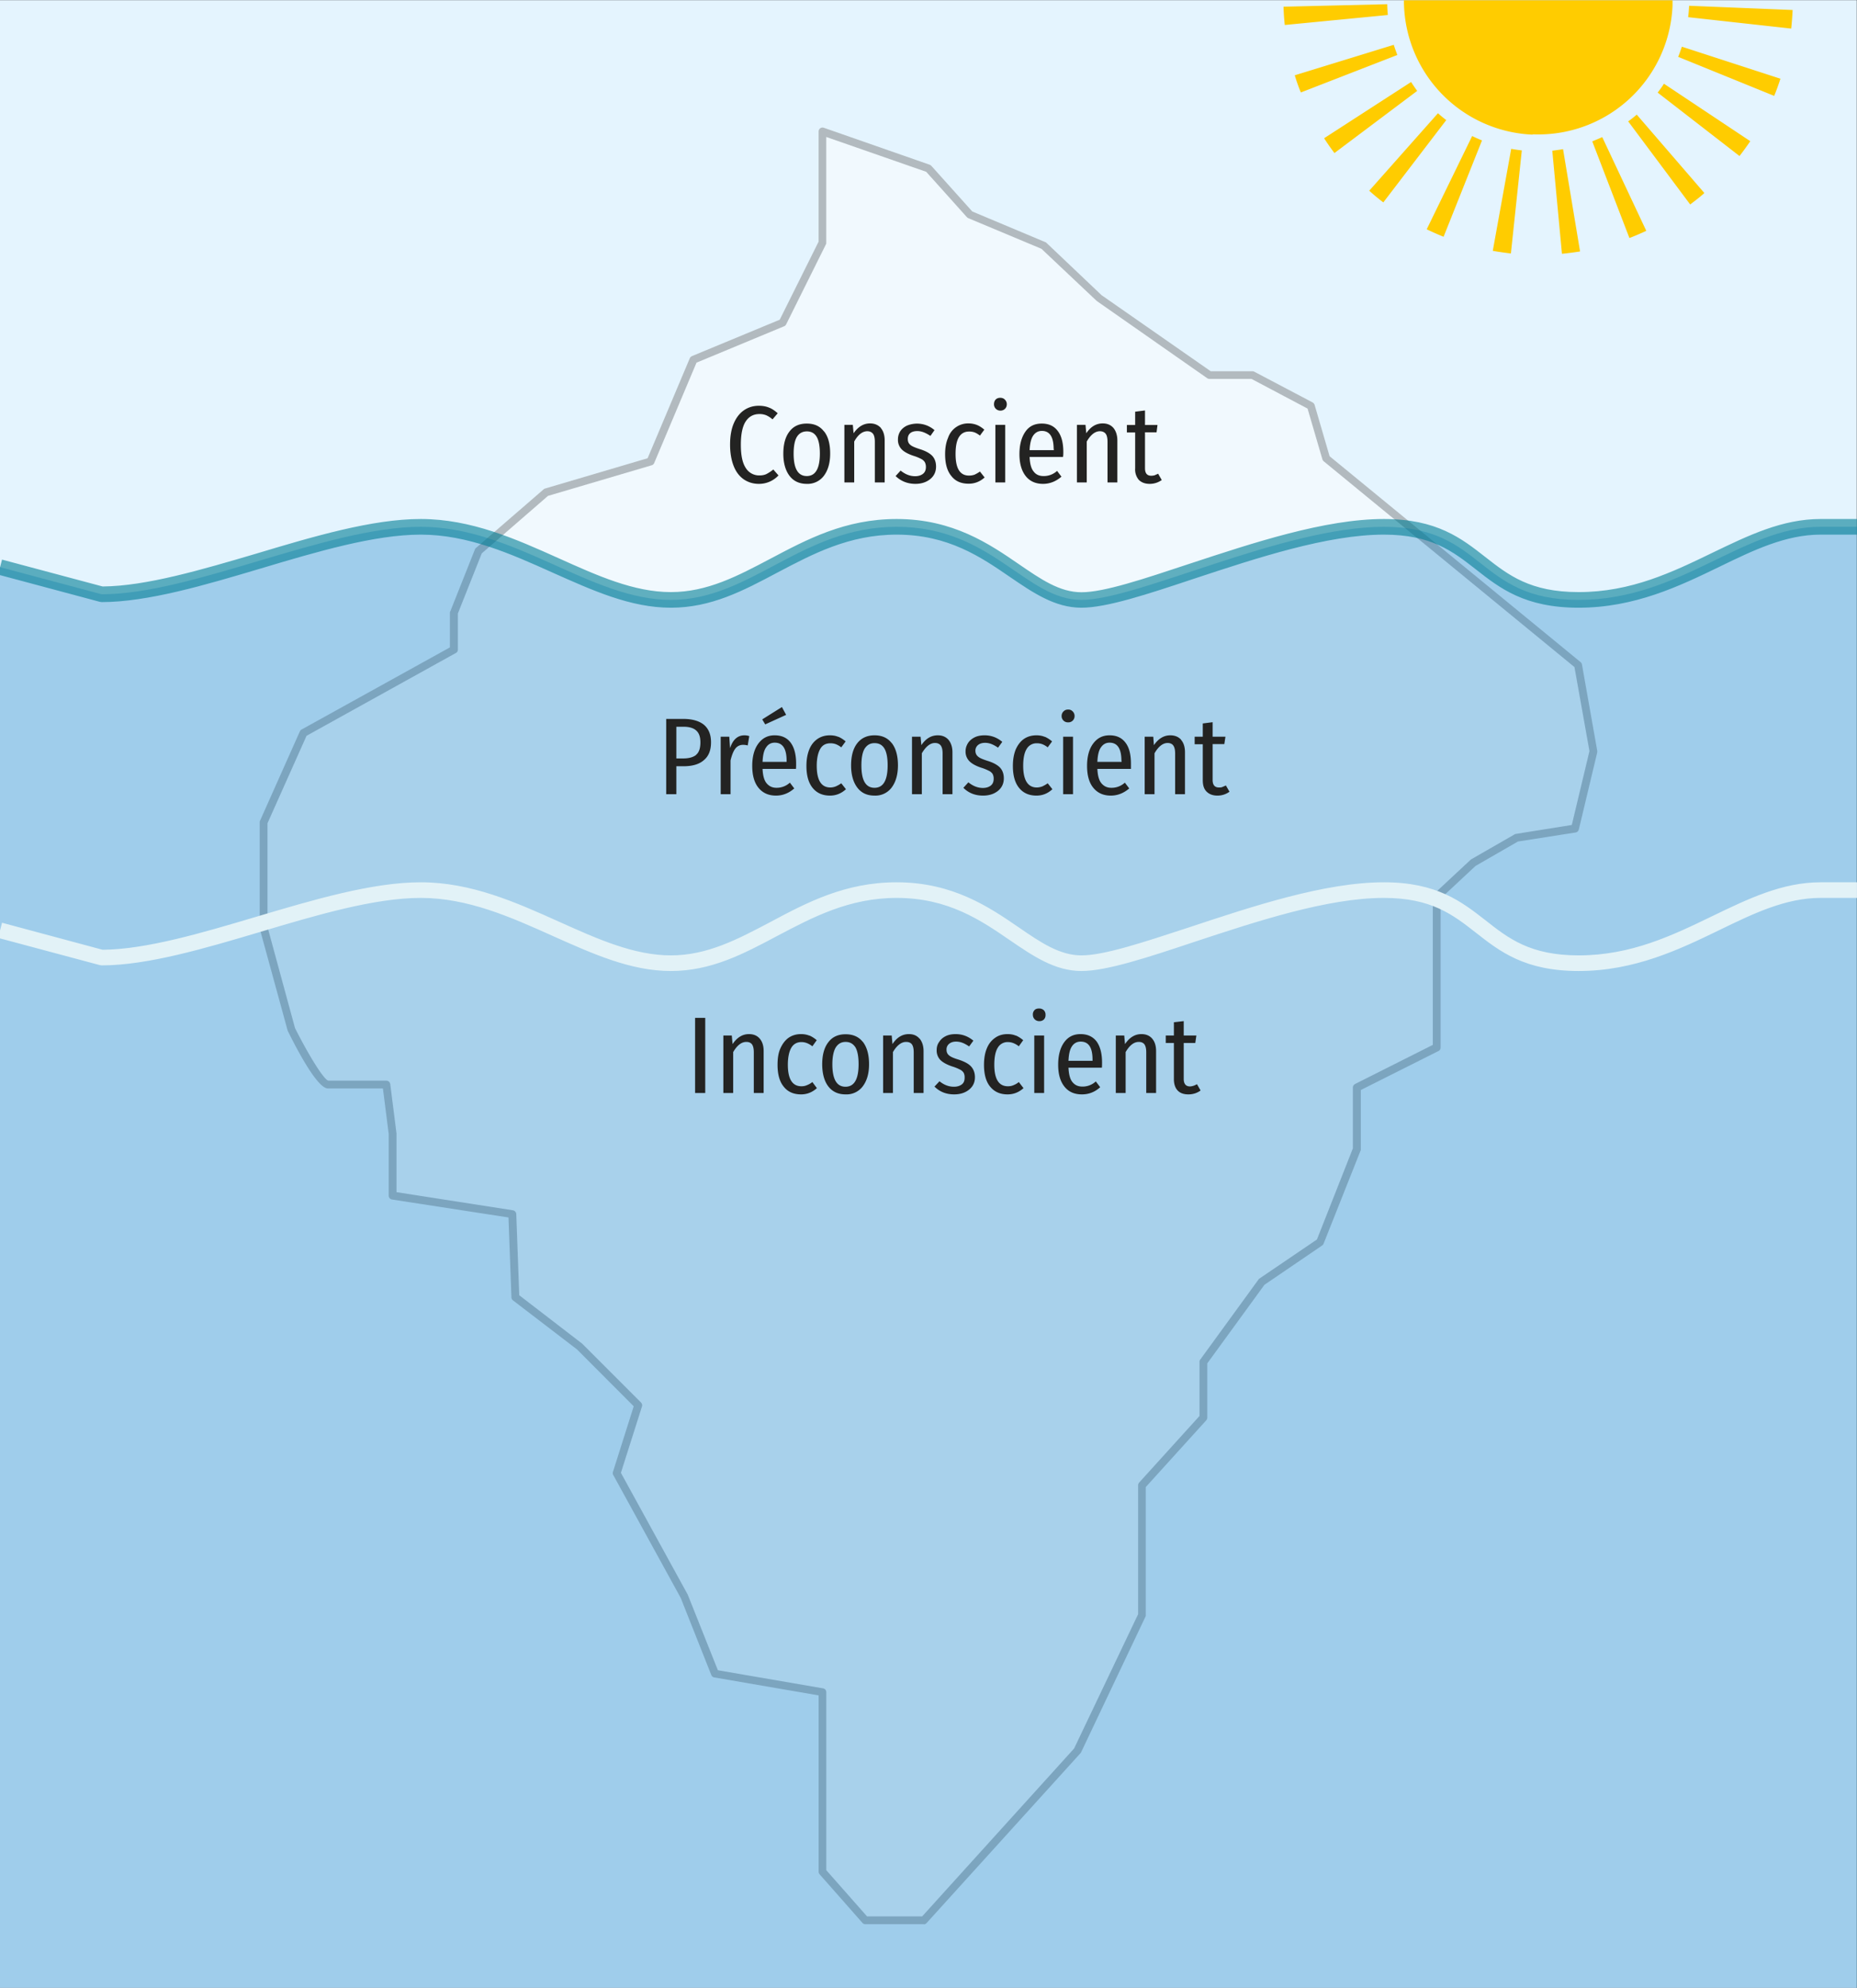
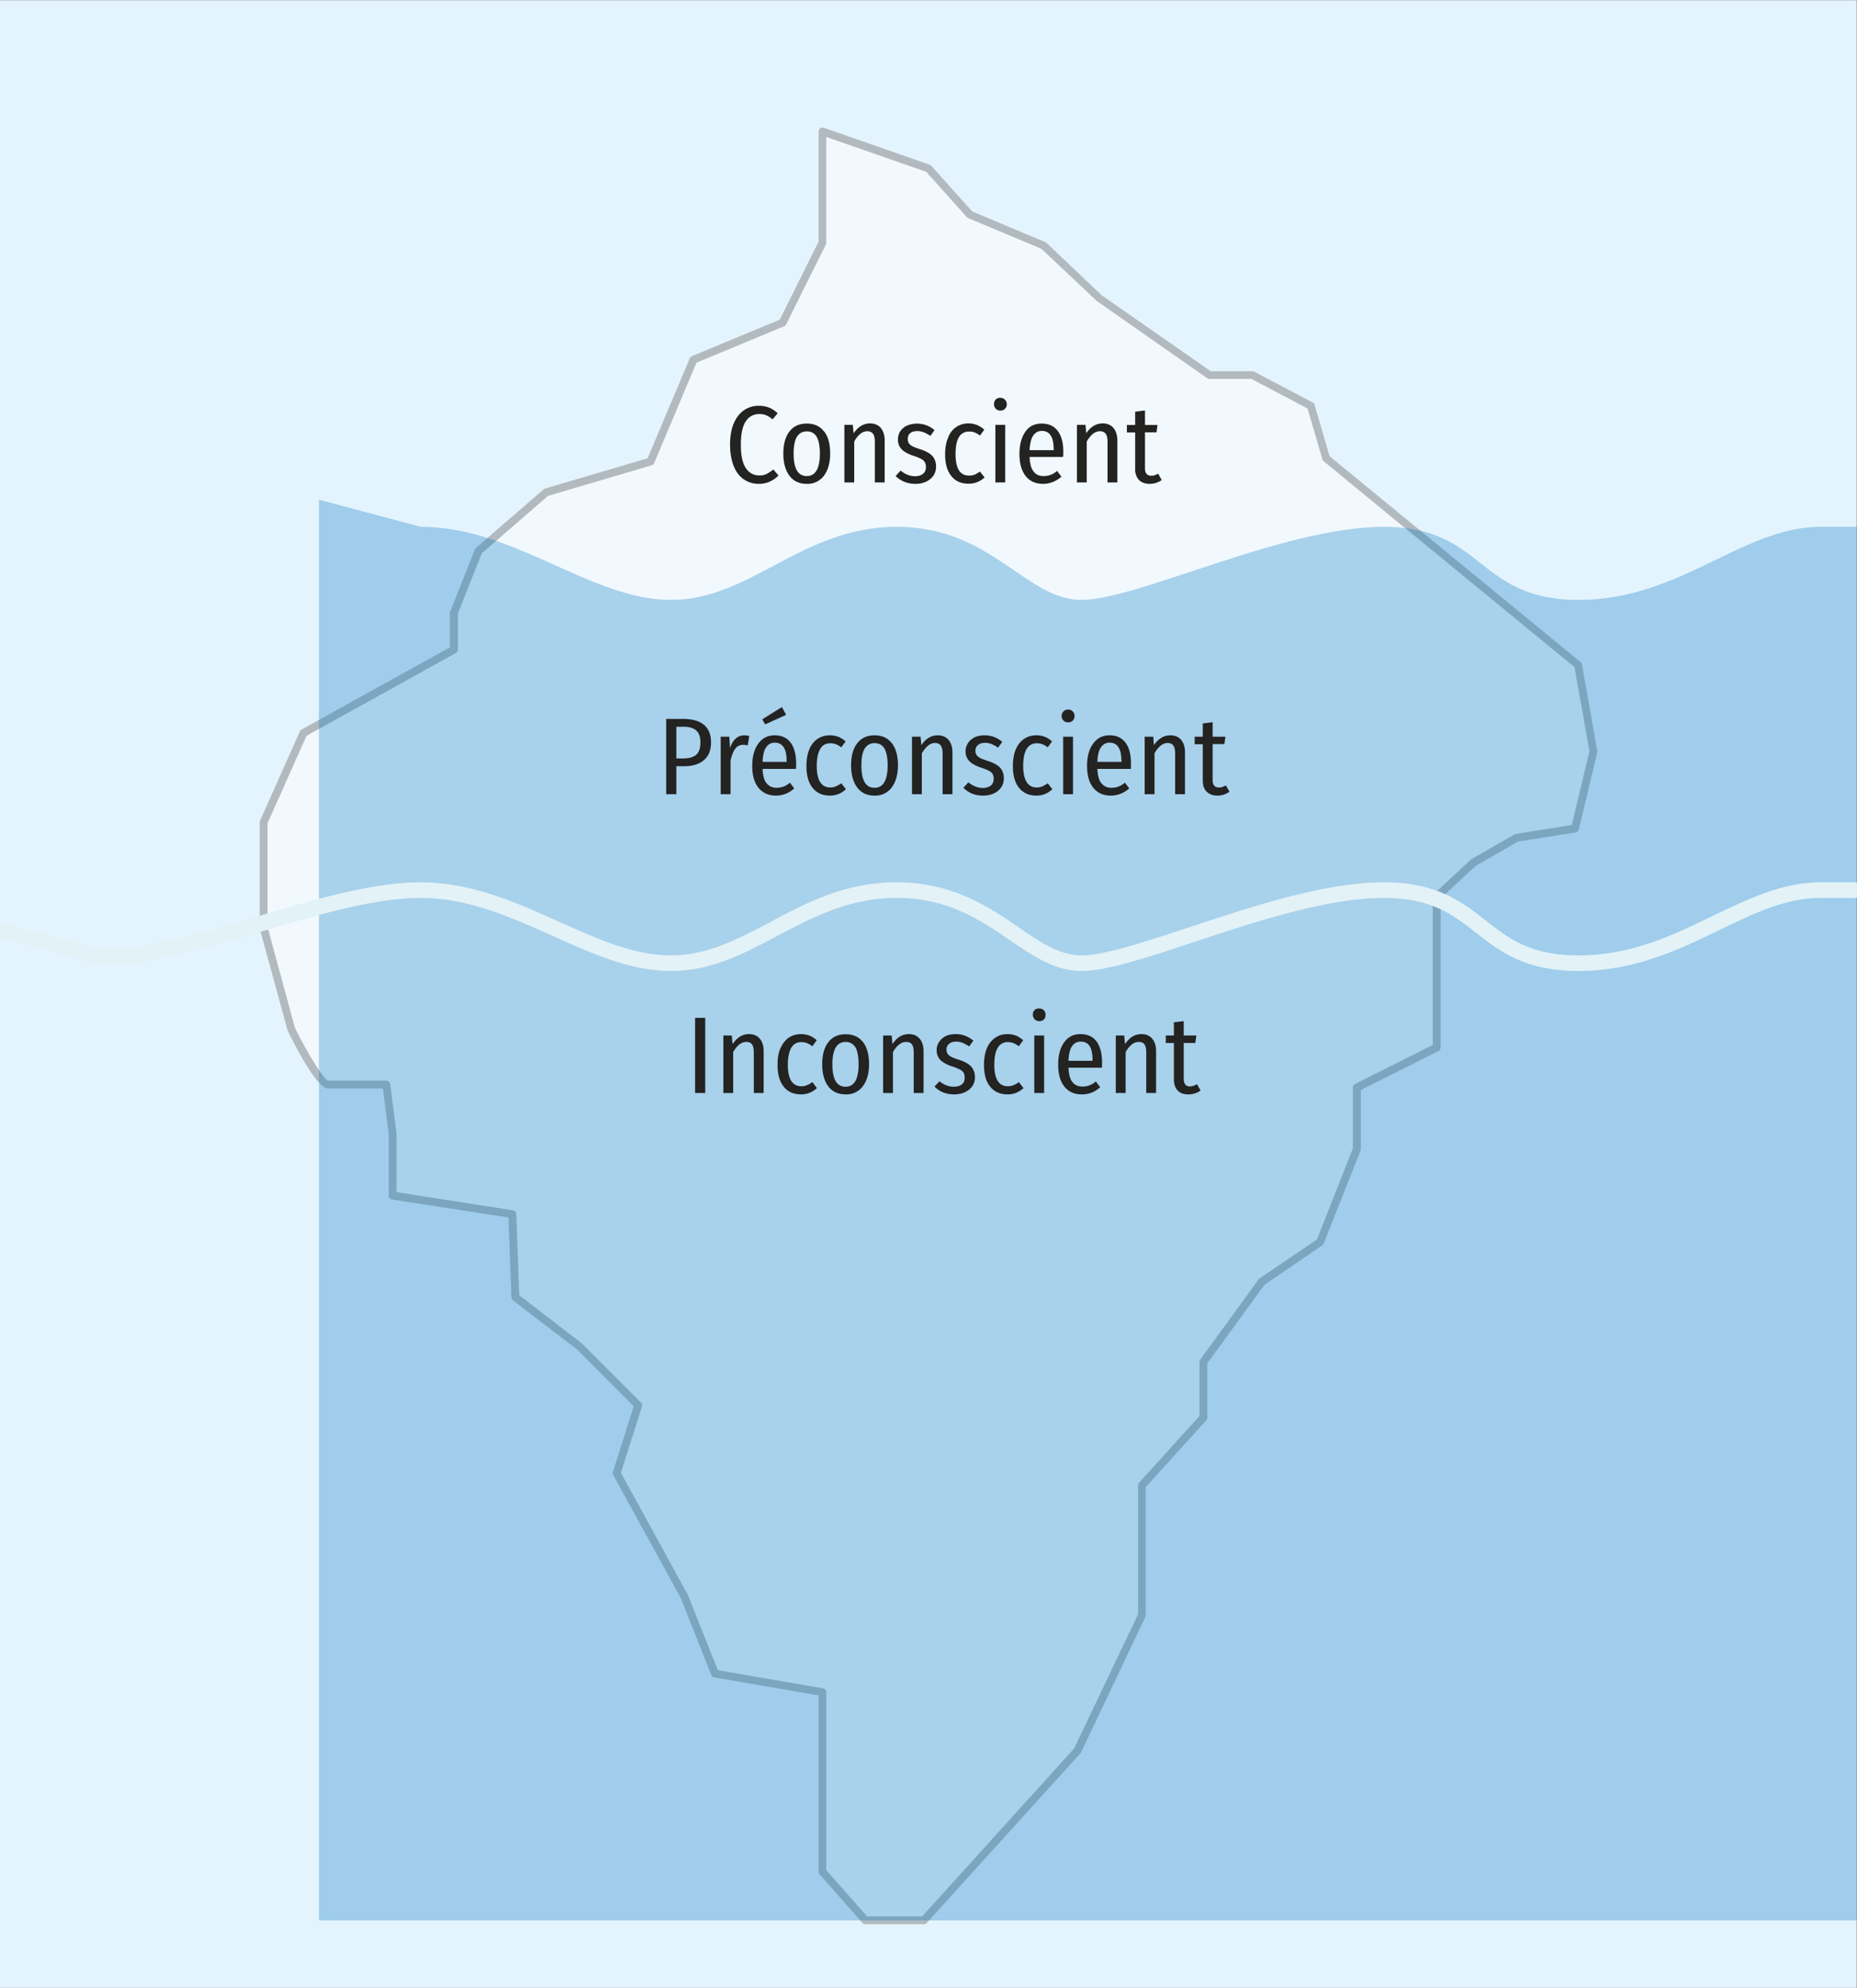
<svg xmlns="http://www.w3.org/2000/svg" id="Calque_1" x="0" y="0" version="1.1" viewBox="0 0 118.913 127.277" xml:space="preserve">
  <rect x="0" y="0" width="118.913" height="127.277" fill="#333333" stroke="none" />
  <style>.st7{fill:#232322}.st8{fill:#fc0}</style>
  <path fill="#e4f4fe" d="M0 .01H118.9v127.27H0z" />
  <g opacity=".48">
    <path fill="#fff" d="M52.67 8.42v7.1l-2.56 5.14-5.7 2.37-2.75 6.52-6.7 1.97-4.32 3.76-1.57 3.95v2.37l-9.64 5.33-2.56 5.72v6.73l1.77 6.5s1.77 3.56 2.36 3.56 3.74 0 3.74 0l.4 3.16v3.95l7.66 1.18.2 5.34 4.13 3.16 3.74 3.75-1.38 4.34 4.33 7.9 1.97 4.94 6.88 1.18v11.5l2.75 3.12h3.74l9.83-10.86 4.13-8.7v-8.29l3.94-4.34V87.2l3.73-5.13 3.74-2.55 2.36-5.94v-3.95L92 67.07v-9.65l2.36-2.2 2.76-1.58 3.73-.6 1.18-4.93-.98-5.53-16.13-13.23-.98-3.36-3.74-1.97h-2.75l-7.08-4.94-3.54-3.35-4.72-1.98-2.66-2.96-6.78-2.37z" />
    <path fill="#7b7b7b" d="M59.16 123.2h-3.74a.25.25 0 01-.19-.08L52.48 120a.25.25 0 01-.06-.16v-11.29l-6.68-1.15a.25.25 0 01-.19-.15l-1.96-4.94-4.32-7.87a.25.25 0 01-.02-.2l1.33-4.2-3.63-3.64-4.1-3.14a.25.25 0 01-.1-.19l-.19-5.12-7.46-1.15a.25.25 0 01-.21-.25V72.6l-.37-2.91H21c-.61 0-1.74-2-2.58-3.7l-1.79-6.54c0-.02 0-.05 0-.07v-6.73c0-.03 0-.07.02-.1l2.55-5.72c.03-.05.06-.1.11-.12l9.5-5.26v-2.22c0-.03.01-.06.03-.1l1.57-3.95a.24.24 0 01.07-.1l4.32-3.74a.26.26 0 01.1-.06l6.57-1.94 2.7-6.4c.03-.07.08-.11.14-.14l5.62-2.33 2.49-5V8.42a.25.25 0 01.33-.24l6.79 2.37c.04.02.07.04.1.07l2.62 2.92 4.67 1.96c.02 0 .05.02.07.04l3.54 3.36 6.99 4.87h2.67c.04 0 .08.01.12.03l3.74 1.97c.06.04.1.09.12.15l.96 3.29 16.07 13.18c.05.04.08.09.09.15l.98 5.53c0 .03 0 .07 0 .1l-1.18 4.94c-.03.1-.1.17-.2.19l-3.7.58-2.71 1.56-2.24 2.09v9.54c0 .1-.05.18-.13.22l-4.98 2.5v3.8c0 .03 0 .06-.02.09l-2.36 5.94a.25.25 0 01-.09.12l-3.7 2.52-3.66 5.03v3.48c0 .06-.03.12-.07.17l-3.87 4.27v8.2c0 .03 0 .07-.02.1l-4.13 8.7a.27.27 0 01-.04.05l-9.84 10.86a.25.25 0 01-.18.09zm-3.63-.5h3.52l9.73-10.75 4.1-8.6V95.1c0-.06.02-.12.06-.17l3.87-4.27v-3.46c0-.05.01-.1.04-.14l3.74-5.14a.27.27 0 01.06-.06l3.68-2.5 2.3-5.83v-3.9c0-.1.06-.18.15-.23l4.97-2.5v-9.49c0-.07.03-.13.08-.18l2.36-2.2 2.8-1.61a.24.24 0 01.09-.03l3.57-.57 1.13-4.73-.96-5.38-16.05-13.17a.26.26 0 01-.09-.13l-.95-3.25-3.59-1.9h-2.69a.25.25 0 01-.14-.04l-7.08-4.95-3.54-3.34-4.68-1.96a.26.26 0 01-.09-.06L59.31 11l-6.4-2.23v6.76c0 .04 0 .08-.02.11l-2.55 5.13a.25.25 0 01-.13.12l-5.61 2.33-2.71 6.43a.25.25 0 01-.16.14l-6.64 1.96-4.24 3.68-1.53 3.85v2.32c0 .09-.05.17-.13.21l-9.56 5.3-2.5 5.6v6.64l1.76 6.47c.76 1.52 1.8 3.27 2.13 3.37h3.72c.13 0 .23.1.25.22l.4 3.16v3.76l7.45 1.16c.12.02.21.12.22.24l.19 5.2 4.03 3.1 3.77 3.77c.06.07.09.16.06.25l-1.35 4.25 4.28 7.8 1.93 4.84 6.74 1.16c.12.02.2.12.2.24v11.4l2.62 2.97z" />
  </g>
  <g opacity=".5">
-     <path fill="#0073c0" d="M118.91 127.28V33.73c-.62 0-1.38 0-2.33 0-5.02 0-8.96 4.68-15.5 4.68s-6-4.68-12.46-4.68c-6.46 0-15.78 4.68-19.37 4.68-3.58 0-5.73-4.68-11.83-4.68s-9.32 4.68-14.46 4.68-10-4.68-16.02-4.68c-6 0-14.64 4.32-20.43 4.32l-6.52-1.74v90.97h118.92z" opacity=".6" />
+     <path fill="#0073c0" d="M118.91 127.28V33.73c-.62 0-1.38 0-2.33 0-5.02 0-8.96 4.68-15.5 4.68s-6-4.68-12.46-4.68c-6.46 0-15.78 4.68-19.37 4.68-3.58 0-5.73-4.68-11.83-4.68s-9.32 4.68-14.46 4.68-10-4.68-16.02-4.68l-6.52-1.74v90.97h118.92z" opacity=".6" />
  </g>
  <path fill="#e2f2f7" d="M101.09 62.17c-3.45 0-5.05-1.25-6.59-2.46-1.46-1.14-2.84-2.22-5.88-2.22-3.62 0-8.15 1.5-12.15 2.82-3 1-5.6 1.86-7.22 1.86-1.7 0-3.1-.96-4.58-1.97-1.85-1.27-3.95-2.71-7.25-2.71-3.05 0-5.38 1.24-7.64 2.43-2.18 1.16-4.24 2.25-6.82 2.25s-5-1.1-7.58-2.25c-2.67-1.2-5.42-2.43-8.44-2.43-2.96 0-6.67 1.1-10.25 2.17-3.56 1.06-7.24 2.15-10.18 2.15l-.13-.02-6.5-1.74.25-.97 6.44 1.73c2.79-.02 6.37-1.08 9.83-2.11 3.66-1.09 7.44-2.21 10.54-2.21 3.23 0 6.09 1.28 8.85 2.52 2.47 1.11 4.8 2.16 7.17 2.16 2.34 0 4.29-1.04 6.36-2.13 2.36-1.26 4.8-2.55 8.1-2.55 3.6 0 5.94 1.6 7.82 2.89 1.4.96 2.61 1.79 4.01 1.79 1.46 0 3.98-.84 6.91-1.8 4.07-1.35 8.68-2.88 12.46-2.88 3.39 0 4.97 1.24 6.5 2.43 1.47 1.16 2.86 2.25 5.97 2.25 3.36 0 6.01-1.28 8.57-2.52 2.3-1.11 4.47-2.16 6.92-2.16h2.33v1h-2.33c-2.23 0-4.3 1-6.48 2.06-2.54 1.23-5.42 2.62-9.01 2.62z" />
  <path d="M49.25 26.1c.19.07.37.2.55.36l-.33.39c-.14-.12-.27-.2-.4-.26a1.13 1.13 0 00-.44-.08c-.37 0-.66.15-.87.46s-.32.81-.32 1.5c0 .68.1 1.17.32 1.5a1 1 0 00.87.47c.18 0 .34-.03.47-.1s.27-.16.42-.28l.33.38a1.7 1.7 0 01-1.26.54c-.36 0-.68-.1-.95-.28-.28-.19-.5-.47-.65-.84s-.24-.84-.24-1.39c0-.54.08-1 .24-1.37.16-.37.38-.65.66-.84.28-.19.6-.28.94-.28.25 0 .47.04.66.12zM52.76 27.61c.27.33.4.81.4 1.43 0 .6-.14 1.07-.4 1.42a1.3 1.3 0 01-1.1.52c-.47 0-.84-.17-1.1-.51s-.4-.82-.4-1.42c0-.61.13-1.09.4-1.43.26-.34.63-.5 1.1-.5.48 0 .84.16 1.1.5zm-1.73.36c-.14.23-.21.59-.21 1.08 0 .95.28 1.43.84 1.43.56 0 .84-.48.84-1.44 0-.49-.07-.85-.21-1.08-.14-.23-.35-.34-.62-.34s-.49.11-.64.35zM56.4 27.4c.17.2.25.47.25.8v2.69h-.63v-2.6c0-.24-.04-.42-.12-.52-.08-.1-.2-.16-.36-.16-.31 0-.6.22-.84.66v2.62h-.63V27.2h.54l.05.54c.29-.42.64-.63 1.05-.63.3 0 .52.1.7.29zM59.84 27.54l-.26.37c-.15-.1-.3-.18-.43-.23a1.12 1.12 0 00-.4-.08c-.2 0-.35.04-.46.13s-.16.22-.16.38c0 .15.05.28.15.36.1.1.3.18.6.28.37.11.64.26.8.42s.26.4.26.7c0 .34-.13.61-.38.81s-.57.3-.94.3c-.5 0-.93-.17-1.27-.5l.32-.35c.3.24.6.36.93.36.2 0 .37-.05.5-.15s.19-.25.19-.43a.65.65 0 00-.07-.32.59.59 0 00-.24-.21 2.9 2.9 0 00-.5-.2c-.35-.12-.6-.26-.75-.42a.87.87 0 01-.23-.62c0-.2.05-.37.15-.53.1-.15.24-.27.43-.36a1.7 1.7 0 011.76.29zM62.56 27.21c.17.07.32.17.47.3l-.28.38a1.4 1.4 0 00-.33-.2.99.99 0 00-.37-.06c-.27 0-.49.11-.64.35s-.22.6-.22 1.09c0 .92.28 1.38.86 1.38.13 0 .25-.02.36-.06.1-.05.22-.11.34-.2l.3.38c-.3.27-.64.4-1.02.4-.47 0-.84-.15-1.1-.48-.28-.33-.41-.8-.41-1.41 0-.4.06-.75.19-1.05a1.35 1.35 0 011.32-.92c.2 0 .37.04.53.1zM64.35 25.59a.4.4 0 01.12.3.4.4 0 01-.11.28.4.4 0 01-.3.12.4.4 0 01-.41-.4c0-.12.03-.22.1-.3s.18-.12.3-.12.23.04.3.12zm.02 1.62v3.68h-.63V27.2h.63zM68.07 29.26h-2.14c.02.43.1.74.26.93.15.2.36.29.63.29a1.24 1.24 0 00.87-.33l.28.37c-.35.3-.74.46-1.18.46-.48 0-.85-.17-1.11-.5s-.4-.8-.4-1.4c0-.6.13-1.08.38-1.44s.6-.52 1.05-.52c.44 0 .78.15 1.02.47.24.31.36.76.36 1.35 0 .1 0 .2-.02.32zm-.6-.51c0-.77-.25-1.16-.75-1.16-.24 0-.42.1-.56.3-.13.19-.21.5-.23.93h1.55v-.07zM71.3 27.4c.16.2.25.47.25.8v2.69h-.63v-2.6c0-.24-.04-.42-.12-.52-.08-.1-.2-.16-.37-.16-.3 0-.59.22-.84.66v2.62h-.63V27.2h.55l.05.54c.28-.42.63-.63 1.05-.63.3 0 .52.1.69.29zM74.4 30.73c-.24.17-.5.25-.78.25-.3 0-.53-.09-.7-.26a1.03 1.03 0 01-.23-.73v-2.3h-.53v-.48h.53v-.85l.63-.08v.93h.8l-.06.47h-.74v2.3c0 .32.13.48.4.48.07 0 .15-.01.22-.03.06-.03.14-.06.22-.1l.23.4z" class="st7" />
  <g>
    <path d="M45.07 46.4c.3.25.46.62.46 1.12 0 .52-.15.9-.47 1.16-.3.26-.74.38-1.29.38h-.46v1.79h-.65v-4.82h1.1c.57 0 1.01.13 1.31.37zm-.5 1.93c.19-.15.28-.42.28-.8 0-.36-.09-.6-.27-.76s-.45-.24-.82-.24h-.45v2.03h.44c.37 0 .65-.08.83-.23zM47.98 47.13l-.1.6a.97.97 0 00-.3-.04.6.6 0 00-.5.25c-.12.16-.22.41-.3.75v2.16h-.63v-3.68h.55l.05.73c.18-.55.49-.82.92-.82.12 0 .22.02.31.05zM50.97 49.23h-2.14c.02.42.1.73.26.92s.36.29.63.29a1.24 1.24 0 00.86-.33l.28.37c-.34.3-.73.46-1.17.46-.48 0-.85-.17-1.12-.5s-.4-.8-.4-1.4c0-.6.13-1.08.39-1.43s.6-.53 1.04-.53c.45 0 .79.15 1.03.47.23.31.35.76.35 1.35 0 .1 0 .2-.01.33zm-.9-3.96l.27.5-1.34.61-.19-.32 1.26-.79zm.3 3.44c0-.77-.25-1.16-.76-1.16-.23 0-.42.1-.55.3-.14.19-.21.5-.23.93h1.54v-.07zM53.68 47.17c.16.07.32.17.47.3l-.28.38a1.4 1.4 0 00-.34-.2.99.99 0 00-.36-.06c-.28 0-.5.11-.64.35s-.23.6-.23 1.09c0 .92.29 1.39.87 1.39.13 0 .25-.03.35-.07.11-.05.23-.11.35-.2l.3.38c-.3.28-.65.41-1.02.41-.47 0-.84-.16-1.11-.49-.27-.33-.4-.8-.4-1.41 0-.4.06-.75.18-1.05s.3-.52.53-.68c.22-.15.49-.23.79-.23.2 0 .38.03.54.1zM57.1 47.57c.26.33.4.81.4 1.43 0 .6-.14 1.07-.4 1.42a1.3 1.3 0 01-1.1.52c-.48 0-.84-.17-1.1-.51s-.4-.82-.4-1.42c0-.61.13-1.09.4-1.43.26-.33.63-.5 1.1-.5.47 0 .84.16 1.1.5zm-1.73.36c-.14.23-.21.59-.21 1.08 0 .96.28 1.43.84 1.43s.84-.48.84-1.44c0-.49-.07-.85-.21-1.08-.14-.23-.35-.34-.63-.34s-.48.12-.63.35zM60.74 47.37c.16.2.25.46.25.8v2.68h-.63v-2.6c0-.24-.04-.41-.12-.52-.08-.1-.2-.16-.37-.16-.3 0-.58.22-.84.66v2.62h-.63v-3.68h.55l.05.54c.28-.42.63-.63 1.05-.63.3 0 .52.1.69.29zM64.18 47.5l-.27.37c-.15-.1-.29-.18-.42-.23a1.13 1.13 0 00-.4-.08c-.2 0-.35.05-.46.14a.46.46 0 00-.17.37c0 .15.06.28.16.36.1.1.3.18.6.28.37.11.64.26.8.42s.26.4.26.7c0 .34-.13.61-.38.81s-.57.3-.95.3c-.5 0-.92-.16-1.26-.5l.32-.35c.3.24.6.36.93.36.2 0 .37-.05.5-.15s.19-.25.19-.43a.64.64 0 00-.07-.32.57.57 0 00-.24-.2 2.9 2.9 0 00-.5-.2c-.35-.12-.6-.26-.76-.43a.87.87 0 01-.23-.62c0-.2.06-.37.16-.53.1-.15.24-.27.42-.36s.4-.13.64-.13c.42 0 .8.14 1.13.42zM66.9 47.17c.16.07.32.17.47.3l-.28.38a1.36 1.36 0 00-.34-.2.98.98 0 00-.36-.06.72.72 0 00-.64.35c-.15.23-.23.6-.23 1.09 0 .92.3 1.39.87 1.39.13 0 .25-.03.36-.07.1-.05.22-.11.34-.2l.3.38c-.3.28-.64.41-1.02.41-.47 0-.84-.16-1.11-.49-.27-.33-.4-.8-.4-1.41 0-.4.06-.75.18-1.05.13-.29.3-.52.53-.68.22-.15.49-.23.8-.23.19 0 .37.03.53.1zM68.69 45.55a.4.4 0 01.12.3.4.4 0 01-.12.29.4.4 0 01-.3.11.4.4 0 01-.41-.4c0-.12.04-.22.12-.3s.17-.12.3-.12.21.04.29.12zm.02 1.62v3.68h-.63v-3.68h.63zM72.41 49.23h-2.14c.02.42.1.73.26.92s.36.29.63.29a1.24 1.24 0 00.87-.33l.28.37c-.35.3-.74.46-1.18.46-.48 0-.85-.17-1.12-.5s-.4-.8-.4-1.4c0-.6.13-1.08.39-1.43s.6-.53 1.05-.53c.44 0 .78.15 1.02.47.24.31.35.76.35 1.35 0 .1 0 .2 0 .33zm-.6-.52c0-.77-.25-1.16-.76-1.16-.23 0-.41.1-.55.3-.14.19-.21.5-.23.93h1.55v-.07zM75.63 47.37c.17.2.25.46.25.8v2.68h-.63v-2.6c0-.24-.04-.41-.12-.52-.07-.1-.2-.16-.36-.16-.3 0-.59.22-.84.66v2.62h-.63v-3.68h.55l.04.54c.29-.42.64-.63 1.05-.63.3 0 .53.1.7.29zM78.73 50.69c-.23.17-.5.25-.77.25-.3 0-.53-.09-.7-.26s-.24-.41-.24-.73v-2.3h-.52v-.48h.52v-.85l.63-.08v.93h.82l-.07.47h-.75v2.3c0 .32.14.48.4.48.08 0 .16 0 .22-.03.07-.03.15-.06.23-.1l.23.4z" class="st7" />
  </g>
  <g>
    <path d="M45.16 65.17v4.81h-.65v-4.81h.65zM48.65 66.5c.17.2.25.46.25.8v2.68h-.63v-2.6c0-.24-.04-.41-.12-.52-.08-.1-.2-.15-.36-.15-.31 0-.59.22-.84.65v2.62h-.63V66.3h.54l.05.55c.29-.43.64-.64 1.05-.64.3 0 .53.1.7.3zM51.83 66.3c.16.07.32.17.47.3l-.28.39a1.4 1.4 0 00-.34-.2.99.99 0 00-.36-.07c-.28 0-.5.12-.64.35s-.23.6-.23 1.1c0 .92.29 1.38.87 1.38.13 0 .24-.02.35-.07.11-.04.22-.1.35-.2l.29.39c-.3.27-.64.4-1.01.4-.48 0-.85-.16-1.11-.49-.27-.32-.4-.8-.4-1.4 0-.41.05-.76.18-1.05s.3-.52.52-.68c.23-.16.5-.24.8-.24.2 0 .37.03.54.1zM55.25 66.7c.26.34.4.81.4 1.44 0 .6-.14 1.06-.4 1.41a1.3 1.3 0 01-1.1.52c-.48 0-.84-.17-1.1-.5s-.4-.82-.4-1.43c0-.6.13-1.08.4-1.42.26-.34.63-.5 1.1-.5.47 0 .84.16 1.1.49zm-1.73.36c-.14.23-.22.6-.22 1.08 0 .96.28 1.44.84 1.44s.84-.48.84-1.44c0-.5-.07-.85-.2-1.08-.15-.23-.35-.35-.63-.35s-.48.12-.63.35zM58.89 66.5c.16.2.25.46.25.8v2.68h-.63v-2.6c0-.24-.04-.41-.12-.52-.08-.1-.2-.15-.37-.15-.3 0-.59.22-.84.65v2.62h-.63V66.3h.55l.05.55c.28-.43.63-.64 1.05-.64.3 0 .52.1.69.3zM62.33 66.63l-.27.37c-.15-.1-.29-.18-.42-.23a1.13 1.13 0 00-.41-.08c-.2 0-.34.05-.45.14a.46.46 0 00-.17.37c0 .16.05.28.16.37.1.09.3.18.6.27.37.12.64.26.8.43s.26.4.26.7c0 .34-.13.6-.38.8s-.57.3-.95.3c-.5 0-.92-.16-1.26-.5l.32-.34c.3.24.6.35.93.35.2 0 .37-.05.5-.15s.18-.24.18-.43a.64.64 0 00-.06-.31.57.57 0 00-.24-.21 2.9 2.9 0 00-.5-.2c-.35-.12-.6-.26-.76-.42a.87.87 0 01-.23-.63c0-.2.05-.37.16-.52.1-.16.24-.28.42-.37s.4-.13.63-.13c.43 0 .8.14 1.14.42zM65.05 66.3c.16.07.32.17.47.3l-.28.39a1.36 1.36 0 00-.34-.2.98.98 0 00-.36-.07.72.72 0 00-.64.35c-.15.23-.23.6-.23 1.1 0 .92.29 1.38.87 1.38.13 0 .25-.02.36-.07.1-.04.22-.1.34-.2l.3.39c-.3.27-.64.4-1.02.4-.47 0-.84-.16-1.11-.49-.27-.32-.4-.8-.4-1.4 0-.41.06-.76.18-1.05.12-.3.3-.52.53-.68.22-.16.49-.24.8-.24.19 0 .37.03.53.1zM66.84 64.68a.4.4 0 01.11.3.4.4 0 01-.1.29.4.4 0 01-.3.11.4.4 0 01-.41-.4c-.01-.12.03-.22.1-.3s.18-.11.3-.11.22.04.3.11zm.02 1.62v3.68h-.63V66.3h.63zM70.56 68.36h-2.14c.02.43.1.74.26.93s.36.28.63.28a1.24 1.24 0 00.86-.33l.28.37c-.34.31-.73.46-1.17.46-.48 0-.85-.16-1.12-.5s-.4-.8-.4-1.4c0-.6.13-1.08.38-1.43s.6-.53 1.05-.53c.45 0 .79.16 1.03.47.23.32.35.77.35 1.35 0 .1 0 .2-.01.33zm-.6-.52c0-.77-.25-1.15-.76-1.15-.23 0-.42.1-.55.29-.14.2-.21.5-.23.94h1.54v-.08zM73.78 66.5c.17.2.25.46.25.8v2.68h-.63v-2.6c0-.24-.04-.41-.12-.52-.08-.1-.2-.15-.36-.15-.31 0-.59.22-.84.65v2.62h-.63V66.3h.54l.05.55c.29-.43.64-.64 1.05-.64.3 0 .53.1.7.3zM76.88 69.82c-.23.17-.5.25-.78.25-.3 0-.53-.08-.69-.25s-.24-.42-.24-.73v-2.31h-.52v-.48h.52v-.85l.63-.07v.92h.81l-.07.48h-.74v2.3c0 .32.14.48.4.48.08 0 .15-.02.22-.04s.14-.06.23-.1l.23.4z" class="st7" />
  </g>
  <g>
-     <path d="M98.15 8.6A8.6 8.6 0 00107.1.37c0-.12 0-.23 0-.35H89.9a8.6 8.6 0 008.25 8.6zM95.59 16.06c.38.07.77.12 1.16.17l.7-6.6a9.61 9.61 0 01-.68-.1l-1.18 6.53zM99.4 9.64l.62 6.61c.38-.04.78-.09 1.16-.15l-1.09-6.55c-.23.04-.46.07-.69.1zM104.26 7.77l3.97 5.32c.31-.23.62-.47.91-.73l-4.33-5.02c-.18.15-.36.3-.55.43zM101.96 9.05l2.38 6.19c.37-.14.73-.3 1.08-.46l-2.82-6c-.2.09-.42.18-.64.27zM107.46 3.64l6.15 2.5c.15-.36.28-.73.4-1.1l-6.31-2.05c-.08.22-.15.44-.24.65zM106.15 5.93l5.24 4.06c.24-.31.47-.63.69-.95l-5.53-3.68c-.12.2-.26.38-.4.57zM108.16.4c-.01.23-.03.47-.06.7l6.6.73c.04-.38.07-.78.09-1.16V.64l-6.63-.27V.4zM88.83.27l-6.64.16c.01.4.04.79.08 1.17l6.6-.64a9.84 9.84 0 01-.04-.7zM89.25 2.87l-6.34 1.95c.11.37.24.74.39 1.1l6.18-2.4a9.5 9.5 0 01-.23-.65zM91.36 14.68c.35.17.71.33 1.08.48l2.46-6.17a9.43 9.43 0 01-.63-.28l-2.91 5.97zM92.08 7.25l-4.4 4.96c.28.26.59.51.9.75l4.03-5.27a9.89 9.89 0 01-.53-.44zM90.36 5.25l-5.57 3.6c.2.32.43.64.66.95l5.3-3.98a10 10 0 01-.39-.57z" class="st8" />
-   </g>
-   <path fill="#007d95" d="M101.09 38.91c-3.45 0-5.05-1.25-6.59-2.46-1.46-1.14-2.84-2.22-5.88-2.22-3.62 0-8.15 1.5-12.15 2.82-3 1-5.6 1.86-7.22 1.86-1.7 0-3.1-.96-4.58-1.97-1.85-1.27-3.95-2.71-7.25-2.71-3.05 0-5.38 1.24-7.64 2.43-2.18 1.16-4.24 2.25-6.82 2.25s-5-1.1-7.58-2.25c-2.67-1.2-5.42-2.43-8.44-2.43-2.96 0-6.67 1.1-10.25 2.17-3.56 1.06-7.24 2.15-10.18 2.15l-.13-.02-6.5-1.74.25-.96 6.44 1.72c2.79-.02 6.37-1.08 9.83-2.1 3.66-1.1 7.44-2.22 10.54-2.22 3.23 0 6.09 1.28 8.85 2.52 2.47 1.11 4.8 2.16 7.17 2.16 2.34 0 4.29-1.04 6.36-2.13 2.36-1.25 4.8-2.55 8.1-2.55 3.6 0 5.94 1.6 7.82 2.89 1.4.96 2.61 1.8 4.01 1.8 1.46 0 3.98-.85 6.91-1.82 4.07-1.34 8.68-2.87 12.46-2.87 3.39 0 4.97 1.24 6.5 2.44 1.47 1.15 2.86 2.24 5.97 2.24 3.36 0 6.01-1.28 8.57-2.52 2.3-1.11 4.47-2.16 6.92-2.16h2.33v1h-2.33c-2.23 0-4.3 1-6.48 2.06-2.54 1.23-5.42 2.62-9.01 2.62z" opacity=".6" />
+     </g>
</svg>